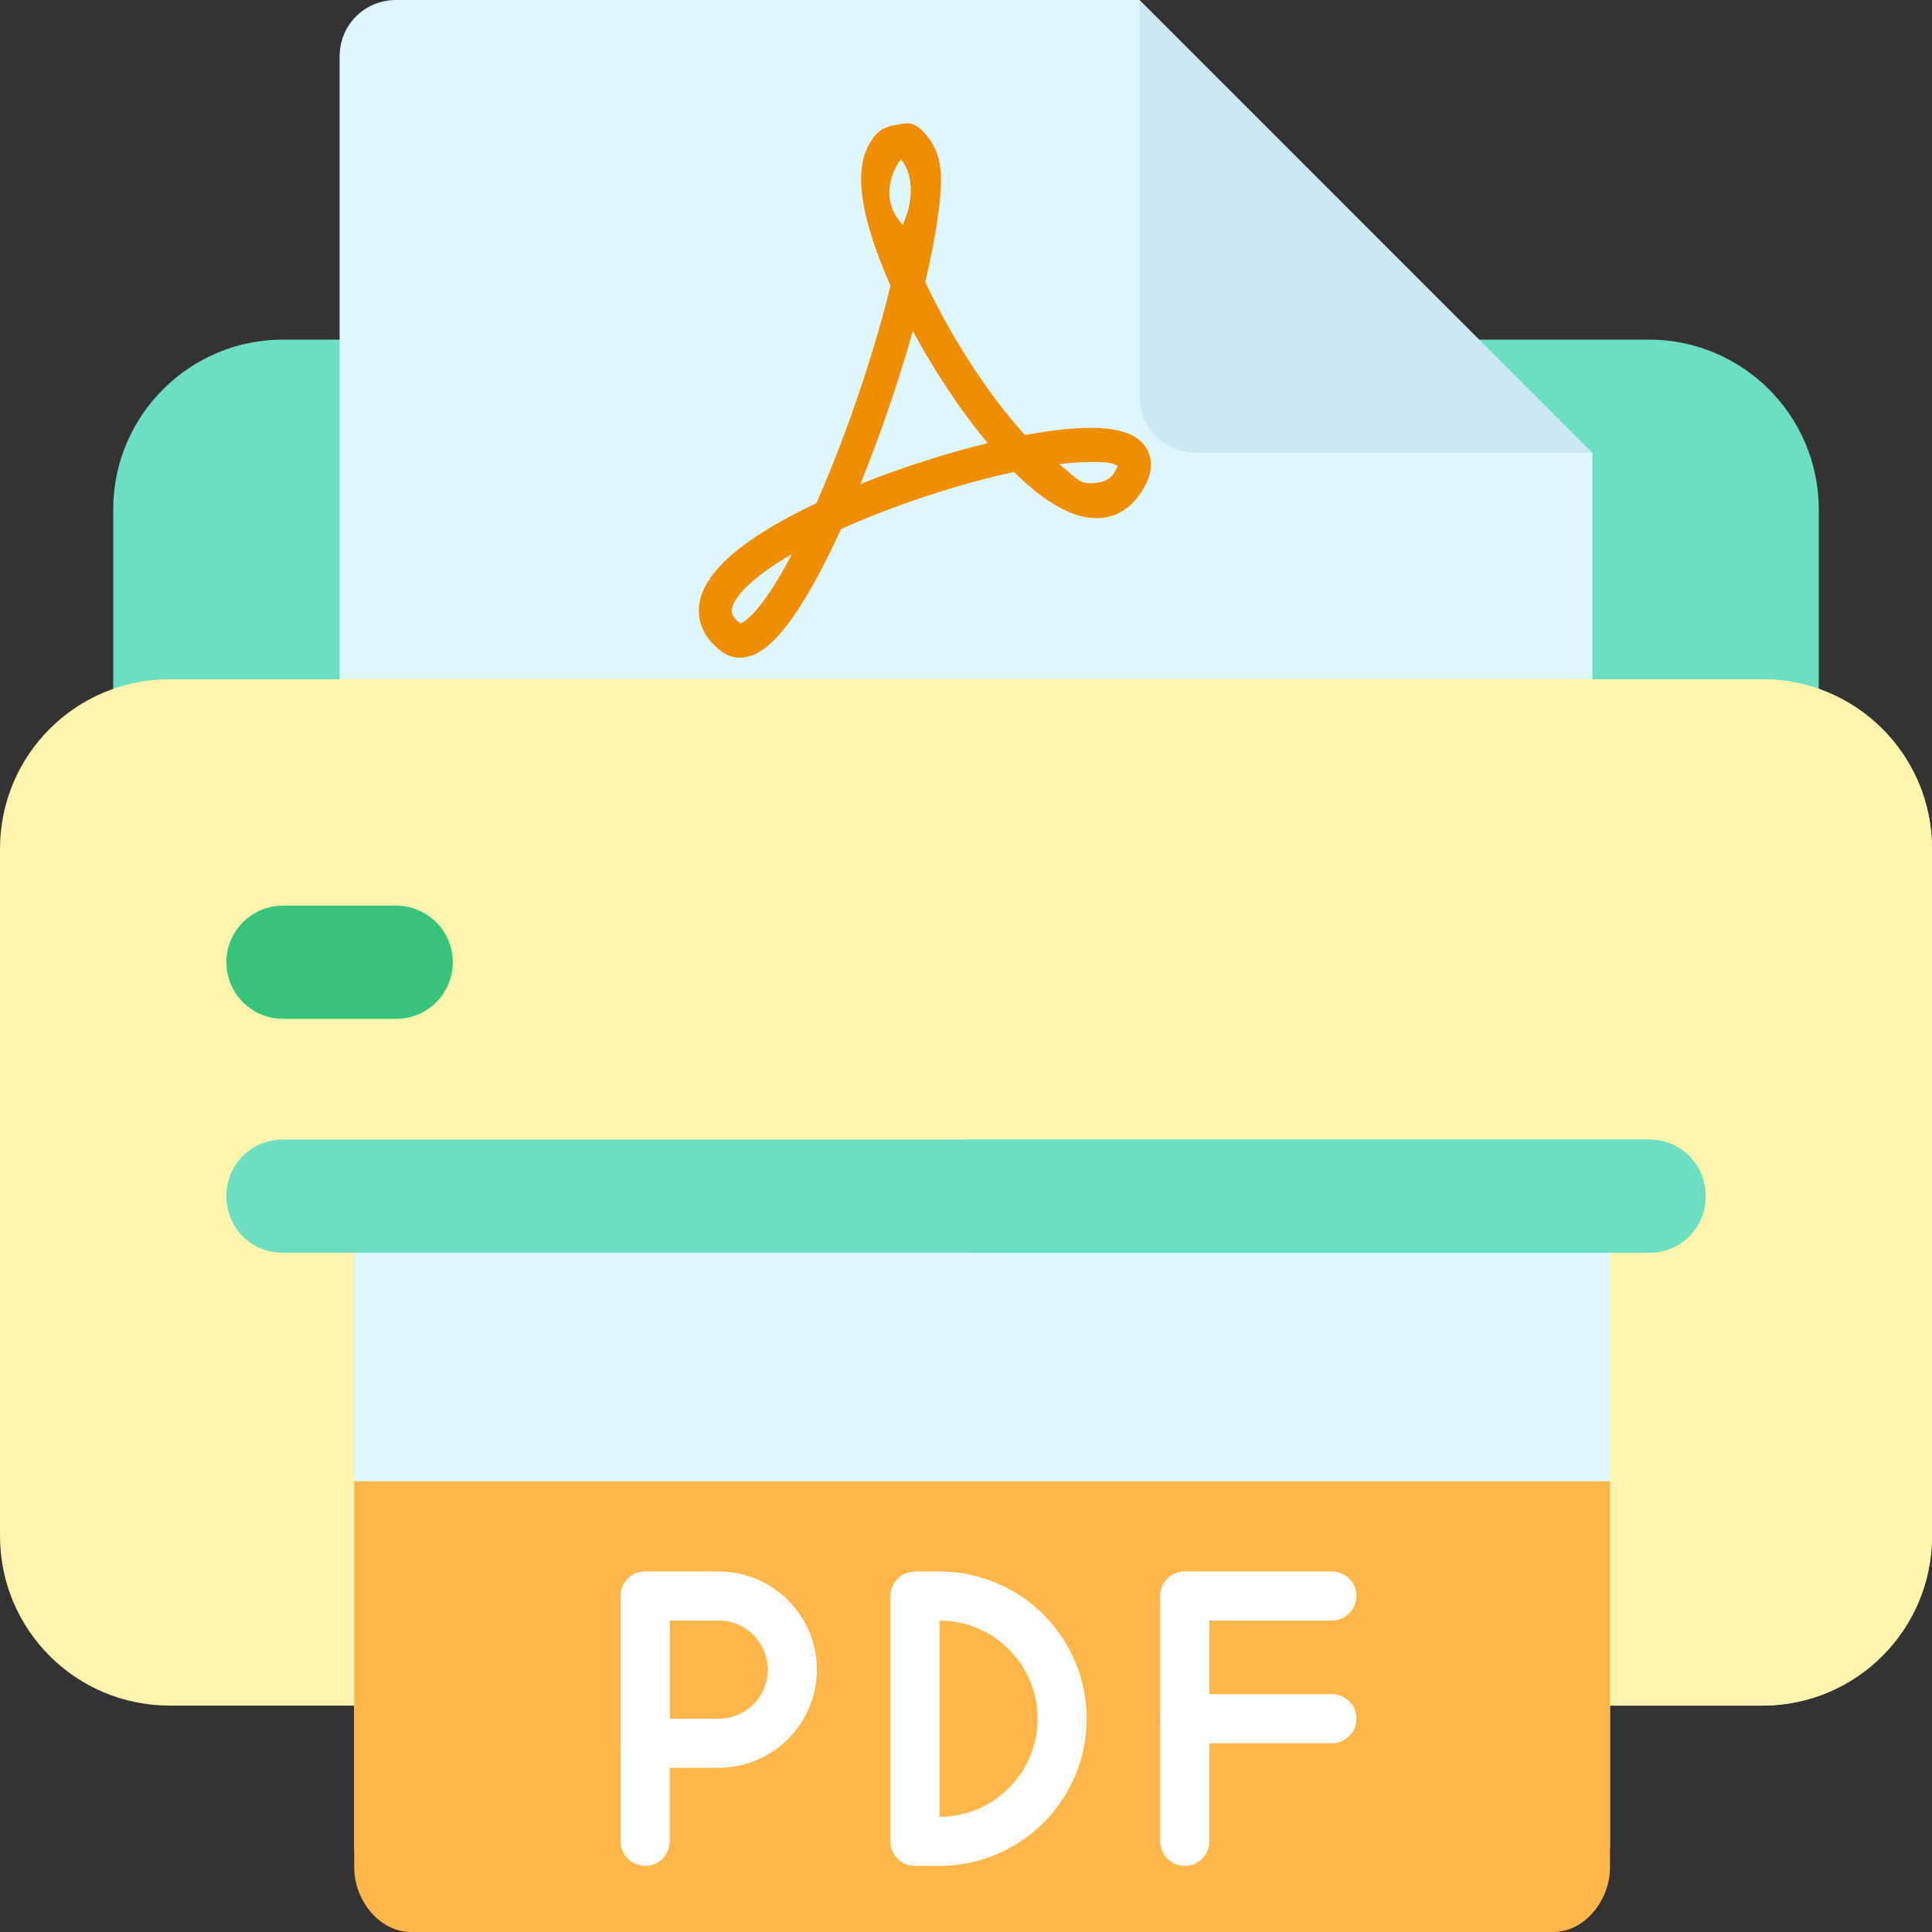
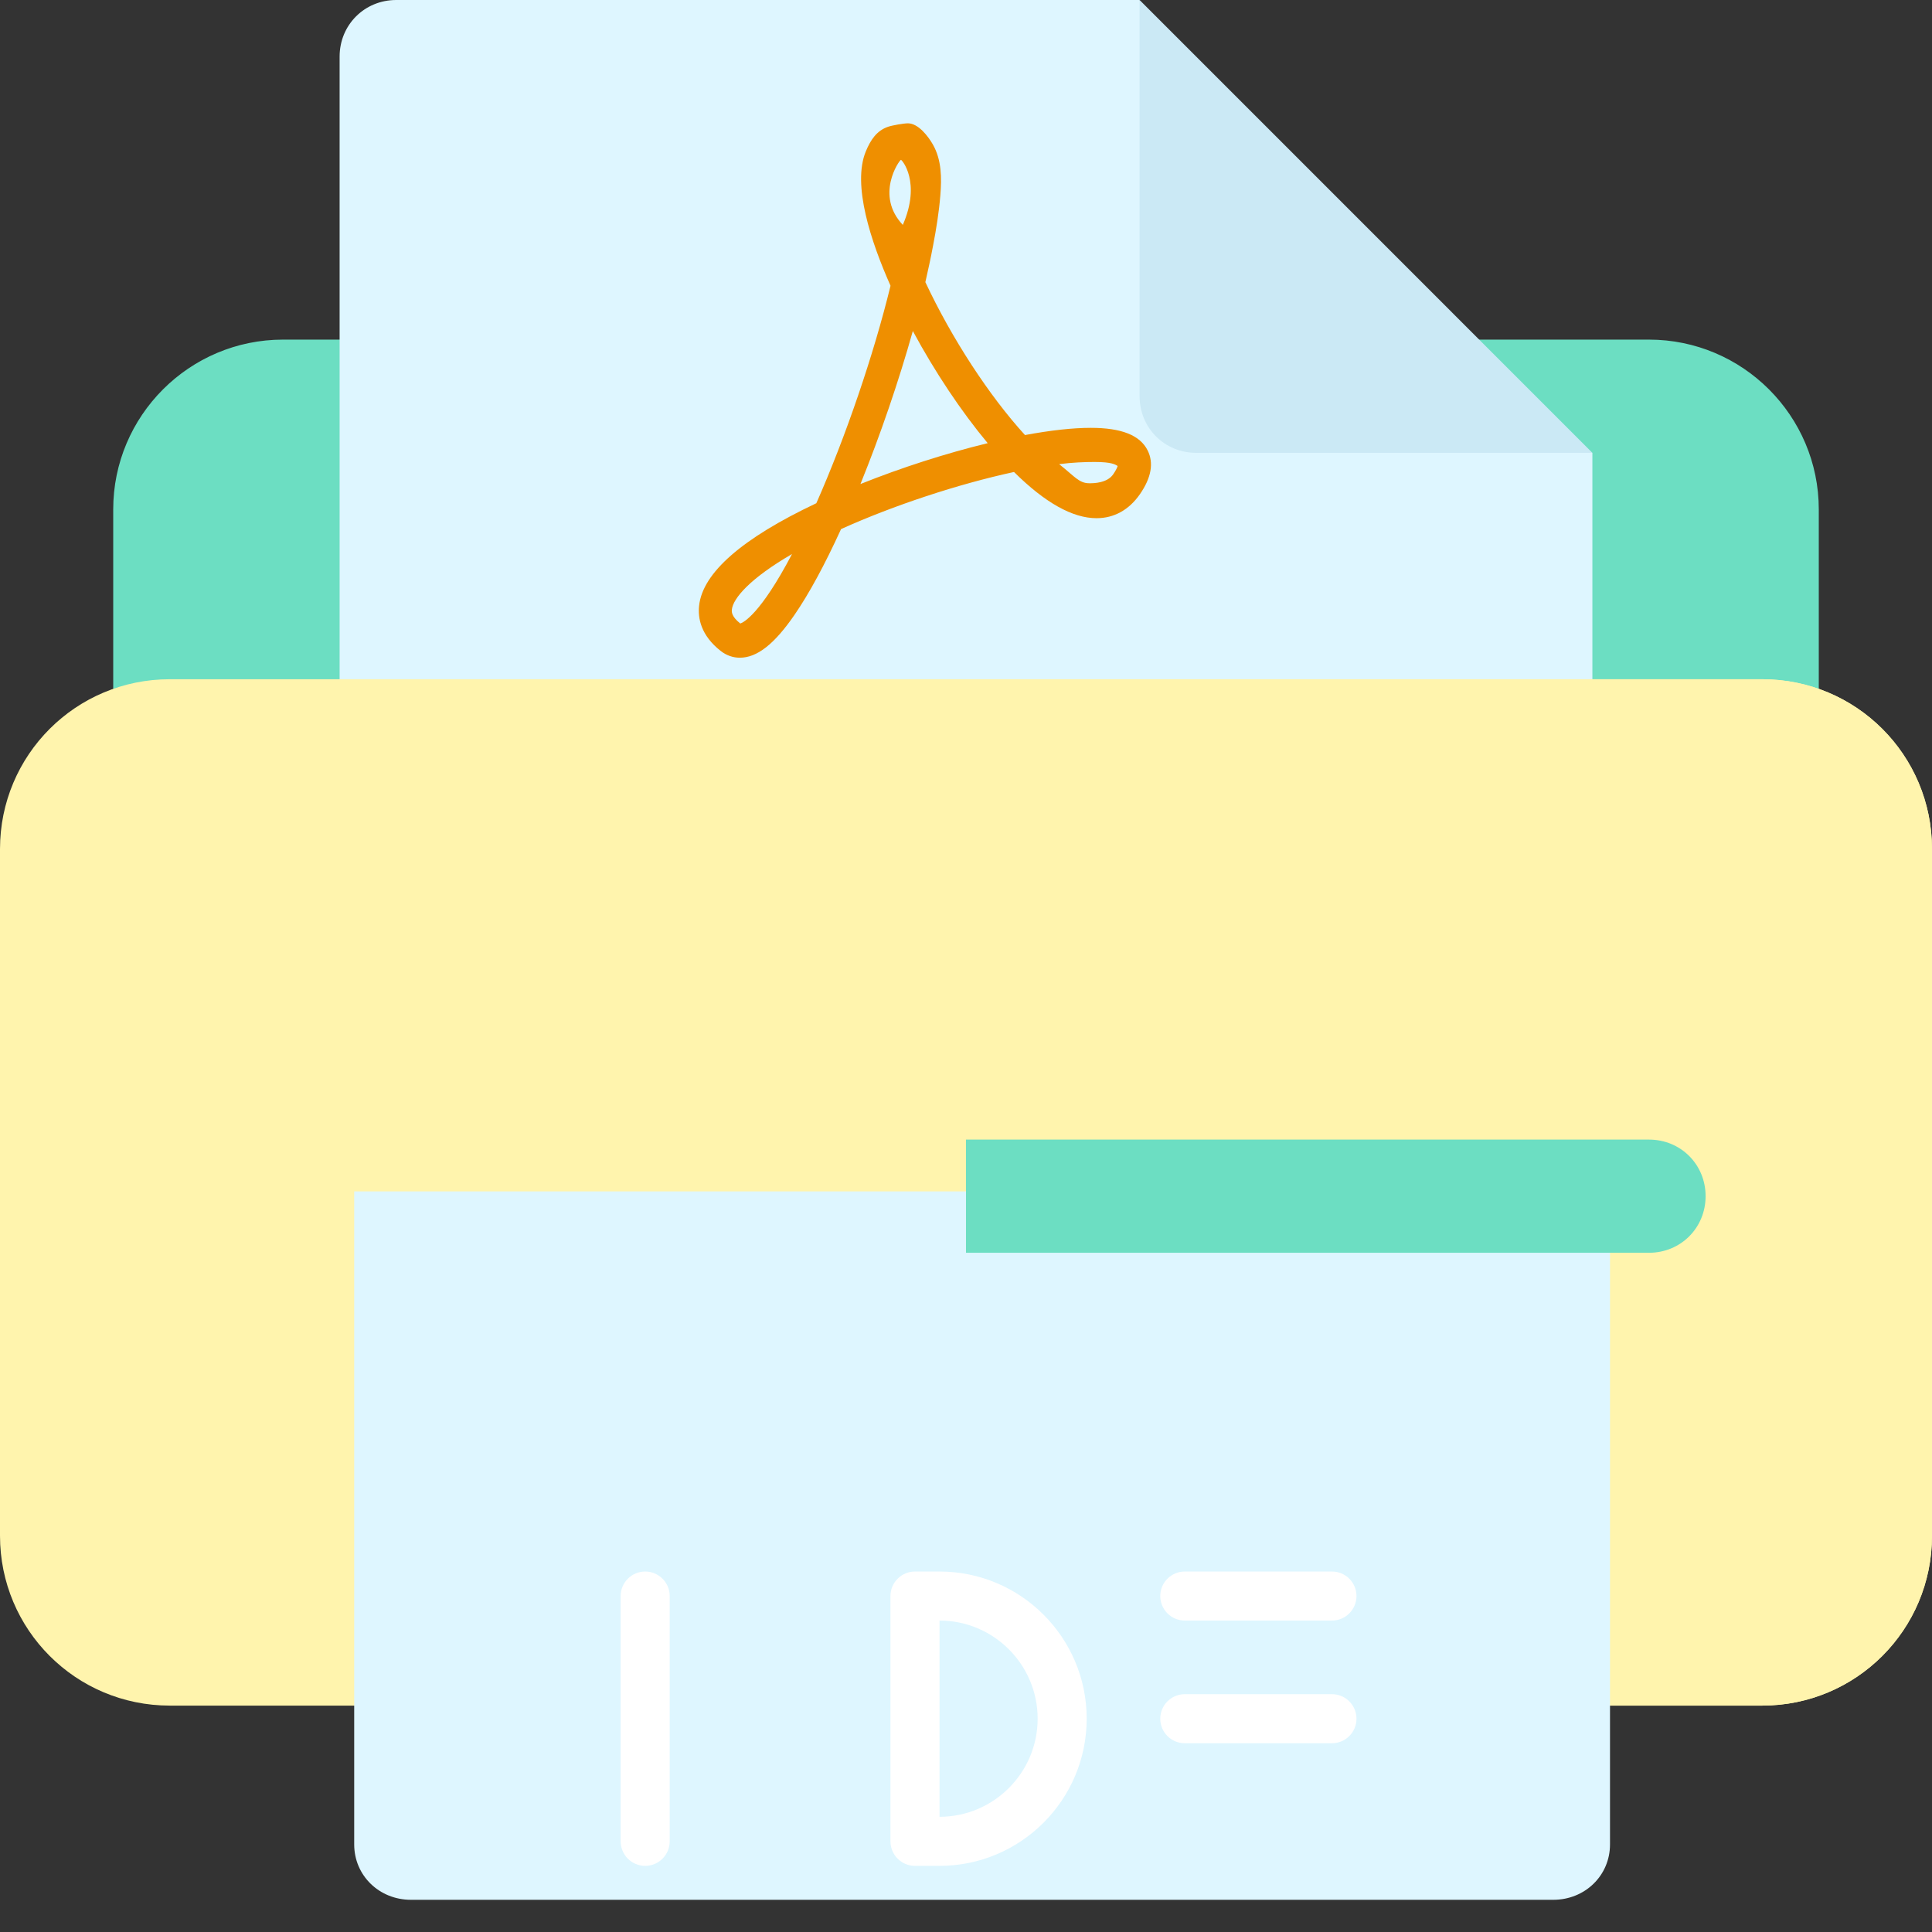
<svg xmlns="http://www.w3.org/2000/svg" width="60" height="60" viewBox="0 0 60 60" fill="none">
  <rect x="0" y="0" width="60" height="60" fill="#333333" stroke="none" />
  <path d="M12.305 24.609H5.273C4.302 24.609 3.516 23.823 3.516 22.852V15.82C3.516 12.912 5.881 10.547 8.789 10.547H12.305C13.276 10.547 14.063 11.333 14.063 12.305V22.852C14.063 23.823 13.276 24.609 12.305 24.609Z" fill="#6CDEC2" />
  <path d="M56.484 22.852C56.484 23.823 55.698 24.609 54.727 24.609H47.695C46.724 24.609 45.938 23.823 45.938 22.852L42.422 12.305C42.422 11.333 43.208 10.547 44.18 10.547H51.211C54.119 10.547 56.484 12.912 56.484 15.82V22.852Z" fill="#6CDEC2" />
  <path d="M49.453 14.063V22.852C49.453 23.836 48.68 24.61 47.696 24.61H12.305C11.32 24.61 10.547 23.836 10.547 22.852V1.758C10.547 0.773 11.32 0 12.305 0H35.391L38.906 10.547L49.453 14.063Z" fill="#DEF6FF" />
  <path d="M54.727 21.094H5.273C2.355 21.094 0 23.449 0 26.367V47.695C0 50.613 2.355 52.969 5.273 52.969H54.727C57.645 52.969 60 50.613 60 47.695V26.367C60 23.449 57.645 21.094 54.727 21.094Z" fill="#FFF4AD" />
  <path d="M35.391 12.305C35.391 13.289 36.164 14.063 37.148 14.063H49.453L35.391 0V12.305Z" fill="#CBE9F5" />
  <path d="M27.979 4.964C27.92 4.984 27.17 6.068 28.038 6.984C28.616 5.656 28.006 4.956 27.979 4.964ZM28.349 10.28C27.913 11.835 27.339 13.513 26.722 15.032C27.993 14.523 29.376 14.078 30.674 13.763C29.852 12.778 29.032 11.548 28.349 10.28ZM32.893 14.415C33.389 14.808 33.51 15.008 33.835 15.008C33.977 15.008 34.383 15.001 34.571 14.731C34.662 14.599 34.697 14.515 34.71 14.471C34.636 14.429 34.536 14.347 33.995 14.347C33.688 14.347 33.302 14.361 32.893 14.415ZM24.597 17.206C23.297 17.96 22.767 18.58 22.729 18.929C22.723 18.988 22.706 19.14 22.991 19.364C23.082 19.334 23.611 19.085 24.597 17.206ZM22.977 20.426C22.765 20.426 22.562 20.355 22.389 20.221C21.756 19.729 21.67 19.183 21.711 18.811C21.821 17.789 23.046 16.718 25.352 15.628C26.267 13.557 27.137 11.005 27.656 8.874C27.05 7.51 26.459 5.739 26.889 4.701C27.04 4.337 27.229 4.058 27.579 3.937C27.718 3.89 28.068 3.83 28.197 3.83C28.517 3.83 28.823 4.228 28.971 4.487C29.245 4.968 29.247 5.528 29.203 6.068C29.161 6.592 29.076 7.114 28.977 7.63C28.906 8.009 28.824 8.386 28.738 8.762C29.558 10.51 30.719 12.292 31.832 13.511C32.63 13.363 33.316 13.287 33.876 13.287C34.828 13.287 35.406 13.517 35.641 13.988C35.836 14.379 35.755 14.836 35.403 15.345C35.064 15.835 34.598 16.093 34.053 16.093C33.312 16.093 32.451 15.611 31.491 14.658C29.765 15.031 27.749 15.695 26.12 16.431C25.611 17.545 25.124 18.442 24.67 19.101C24.048 20.005 23.51 20.426 22.977 20.426Z" fill="#EF8F00" />
  <path d="M60 26.367V47.695C60 50.613 57.645 52.969 54.727 52.969H30V21.094H54.727C57.645 21.094 60 23.449 60 26.367Z" fill="#FFF4AD" />
-   <path d="M12.305 31.641H8.789C7.817 31.641 7.031 30.854 7.031 29.883C7.031 28.911 7.817 28.125 8.789 28.125H12.305C13.276 28.125 14.062 28.911 14.062 29.883C14.062 30.854 13.276 31.641 12.305 31.641Z" fill="#37C47A" />
  <path d="M50 37V57.281C50 58.244 49.225 59 48.238 59H12.762C11.775 59 11 58.244 11 57.281V37H50Z" fill="#DEF6FF" />
-   <path d="M50 46V58C50 59 49.225 60 48.238 60H12.762C11.775 60 11 59 11 58V46H50Z" fill="#FFB648" />
-   <path d="M52.969 37.148C52.969 38.133 52.196 38.906 51.211 38.906H8.789C7.805 38.906 7.031 38.133 7.031 37.148C7.031 36.164 7.805 35.391 8.789 35.391H51.211C52.196 35.391 52.969 36.164 52.969 37.148Z" fill="#6CDEC2" />
  <path d="M52.969 37.148C52.969 38.133 52.196 38.906 51.211 38.906H30V35.391H51.211C52.196 35.391 52.969 36.164 52.969 37.148Z" fill="#6CDEC2" />
  <path d="M20.037 57.946C19.616 57.946 19.275 57.605 19.275 57.184V49.566C19.275 49.146 19.616 48.805 20.037 48.805C20.457 48.805 20.798 49.146 20.798 49.566V57.184C20.798 57.605 20.457 57.946 20.037 57.946Z" fill="white" />
  <path d="M41.365 50.328H36.795C36.374 50.328 36.033 49.987 36.033 49.566C36.033 49.146 36.374 48.805 36.795 48.805H41.365C41.786 48.805 42.127 49.146 42.127 49.566C42.127 49.987 41.786 50.328 41.365 50.328Z" fill="white" />
  <path d="M41.365 54.138H36.795C36.374 54.138 36.033 53.797 36.033 53.376C36.033 52.956 36.374 52.614 36.795 52.614H41.365C41.786 52.614 42.127 52.956 42.127 53.376C42.127 53.797 41.786 54.138 41.365 54.138Z" fill="white" />
-   <path d="M36.795 57.946C36.374 57.946 36.033 57.605 36.033 57.184V49.566C36.033 49.146 36.374 48.805 36.795 48.805C37.216 48.805 37.557 49.146 37.557 49.566V57.184C37.557 57.605 37.216 57.946 36.795 57.946Z" fill="white" />
-   <path d="M22.322 54.899H20.037C19.616 54.899 19.275 54.558 19.275 54.137V49.566C19.275 49.146 19.616 48.805 20.037 48.805H22.322C24.002 48.805 25.369 50.171 25.369 51.852C25.369 53.532 24.002 54.899 22.322 54.899ZM20.798 53.375H22.322C23.162 53.375 23.845 52.692 23.845 51.852C23.845 51.012 23.162 50.328 22.322 50.328H20.798V53.375Z" fill="white" />
  <path d="M29.178 57.946H28.416C27.995 57.946 27.654 57.605 27.654 57.184V49.566C27.654 49.146 27.995 48.805 28.416 48.805H29.178C31.698 48.805 33.748 50.855 33.748 53.375C33.748 55.896 31.698 57.946 29.178 57.946ZM29.178 56.422H29.185H29.178ZM29.178 50.328V56.422C30.858 56.422 32.225 55.056 32.225 53.375C32.225 51.695 30.858 50.328 29.178 50.328Z" fill="white" />
</svg>